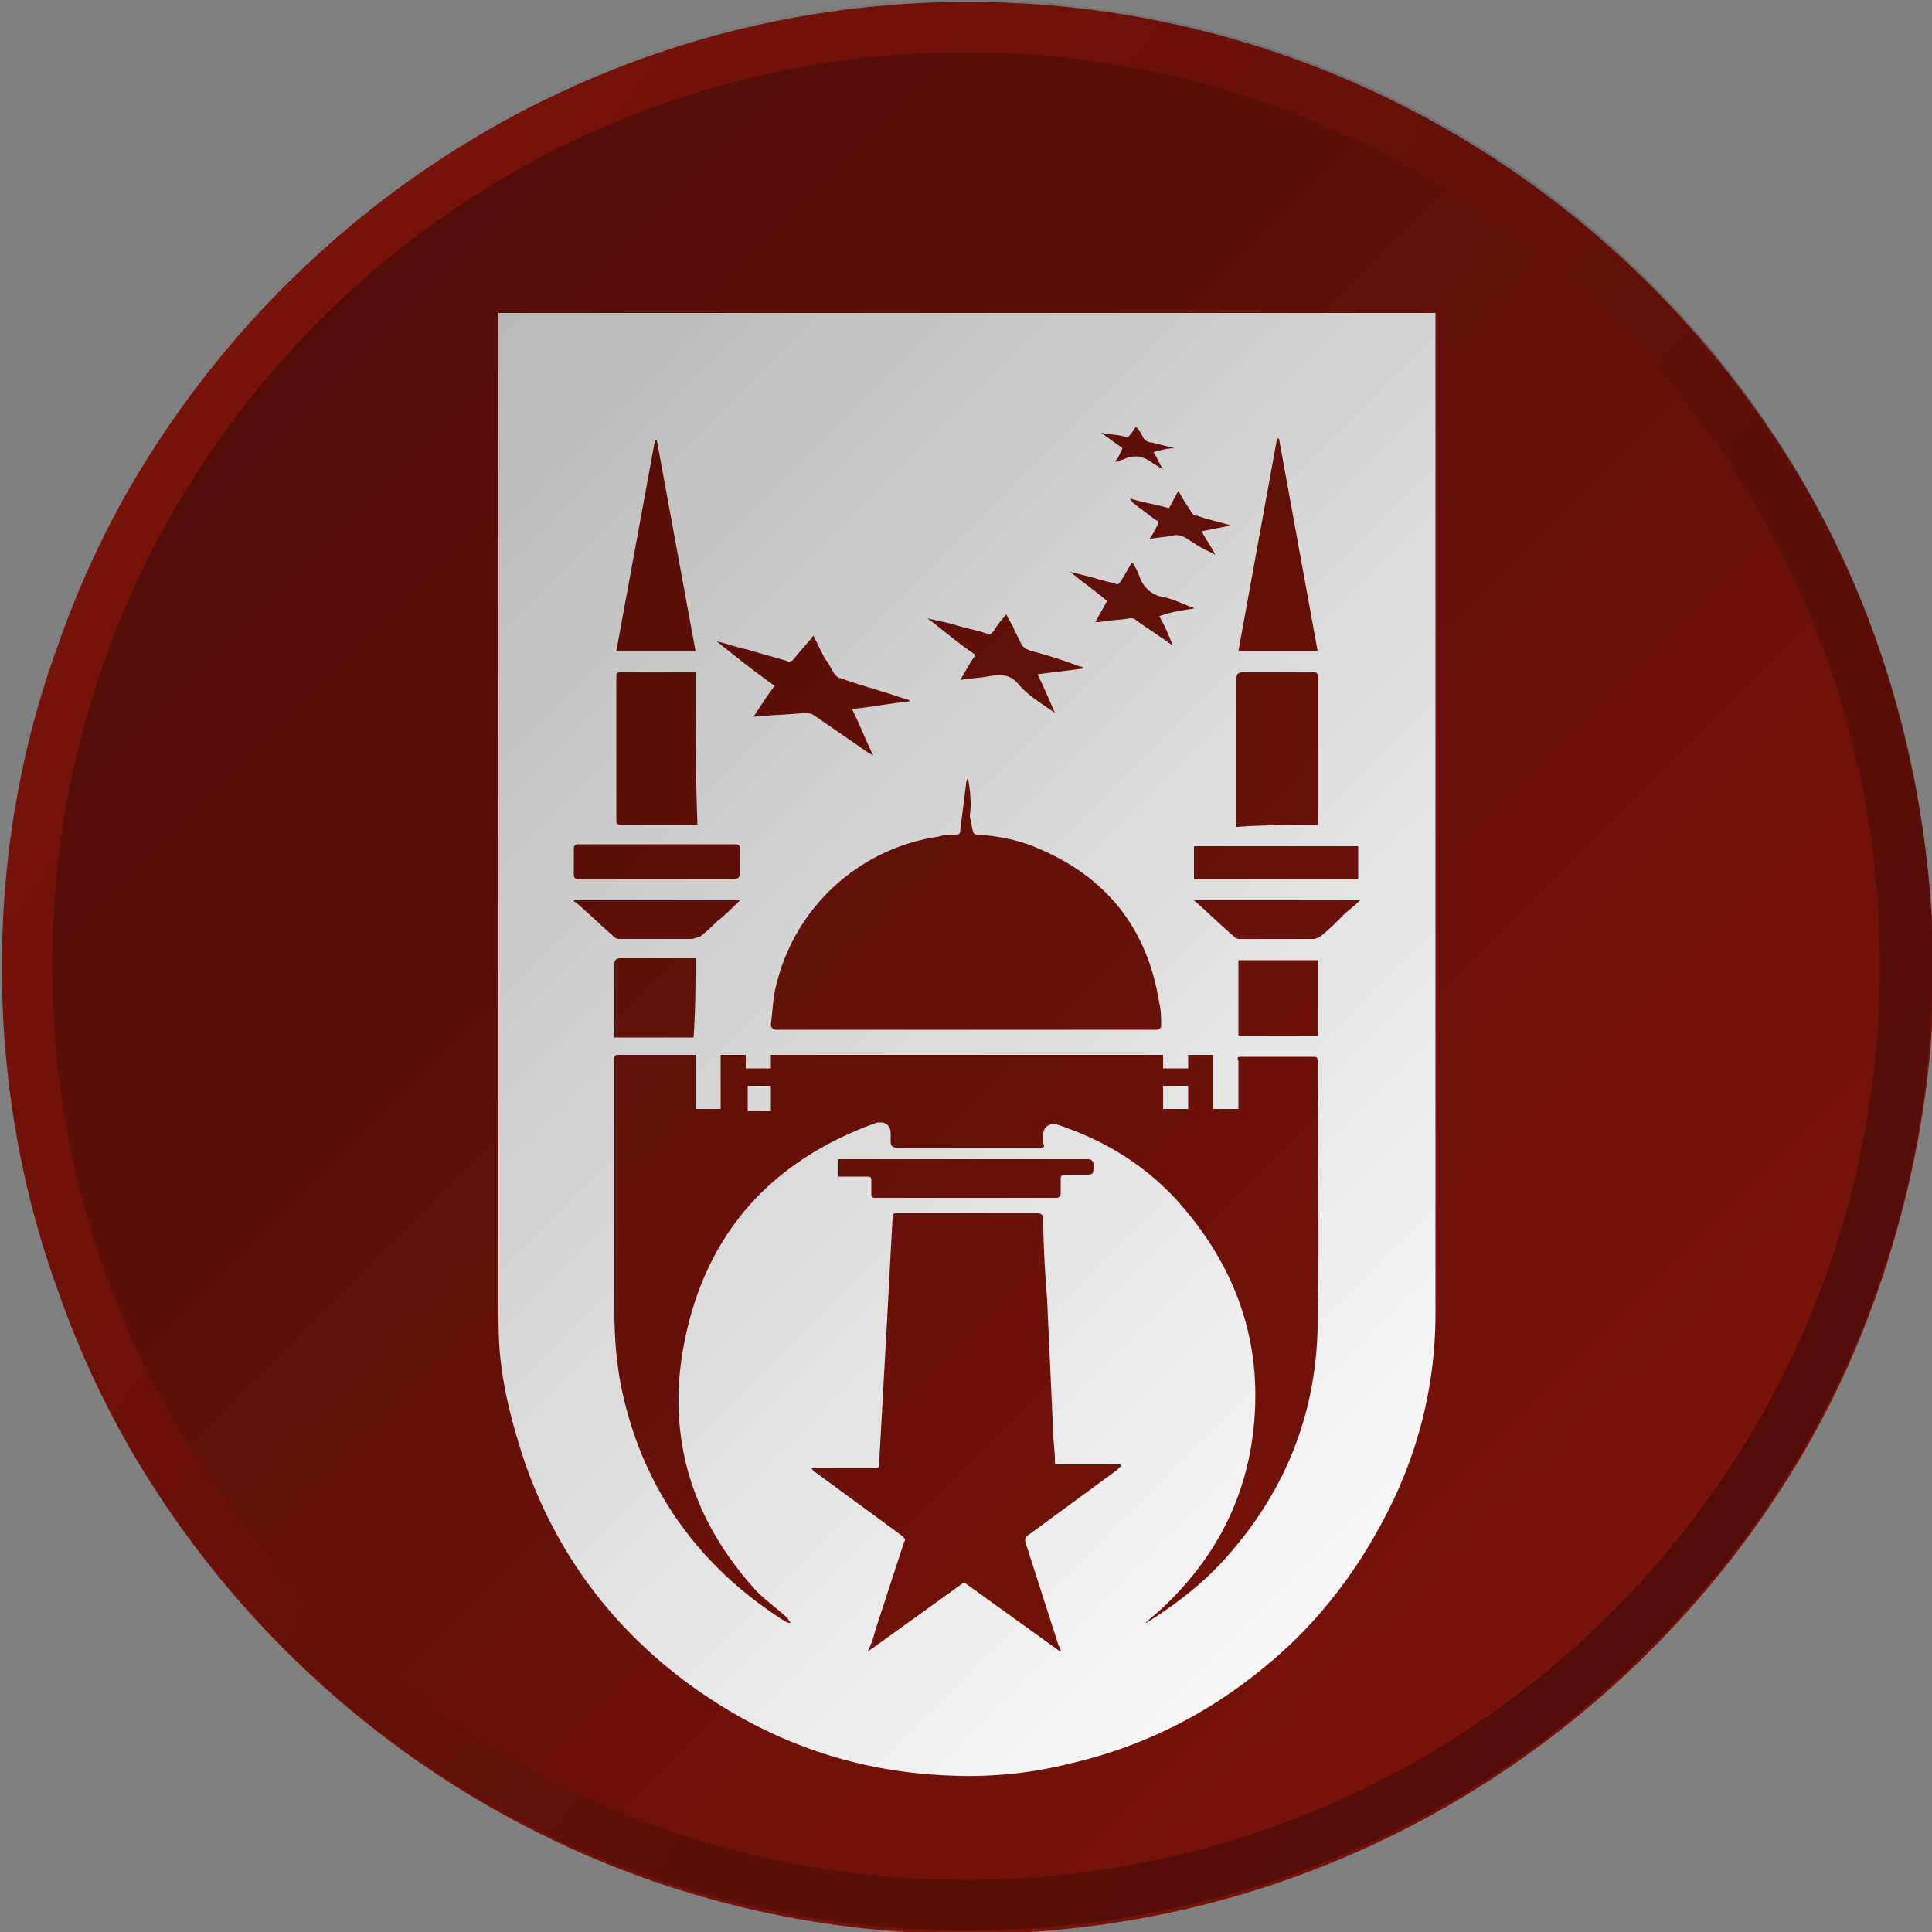
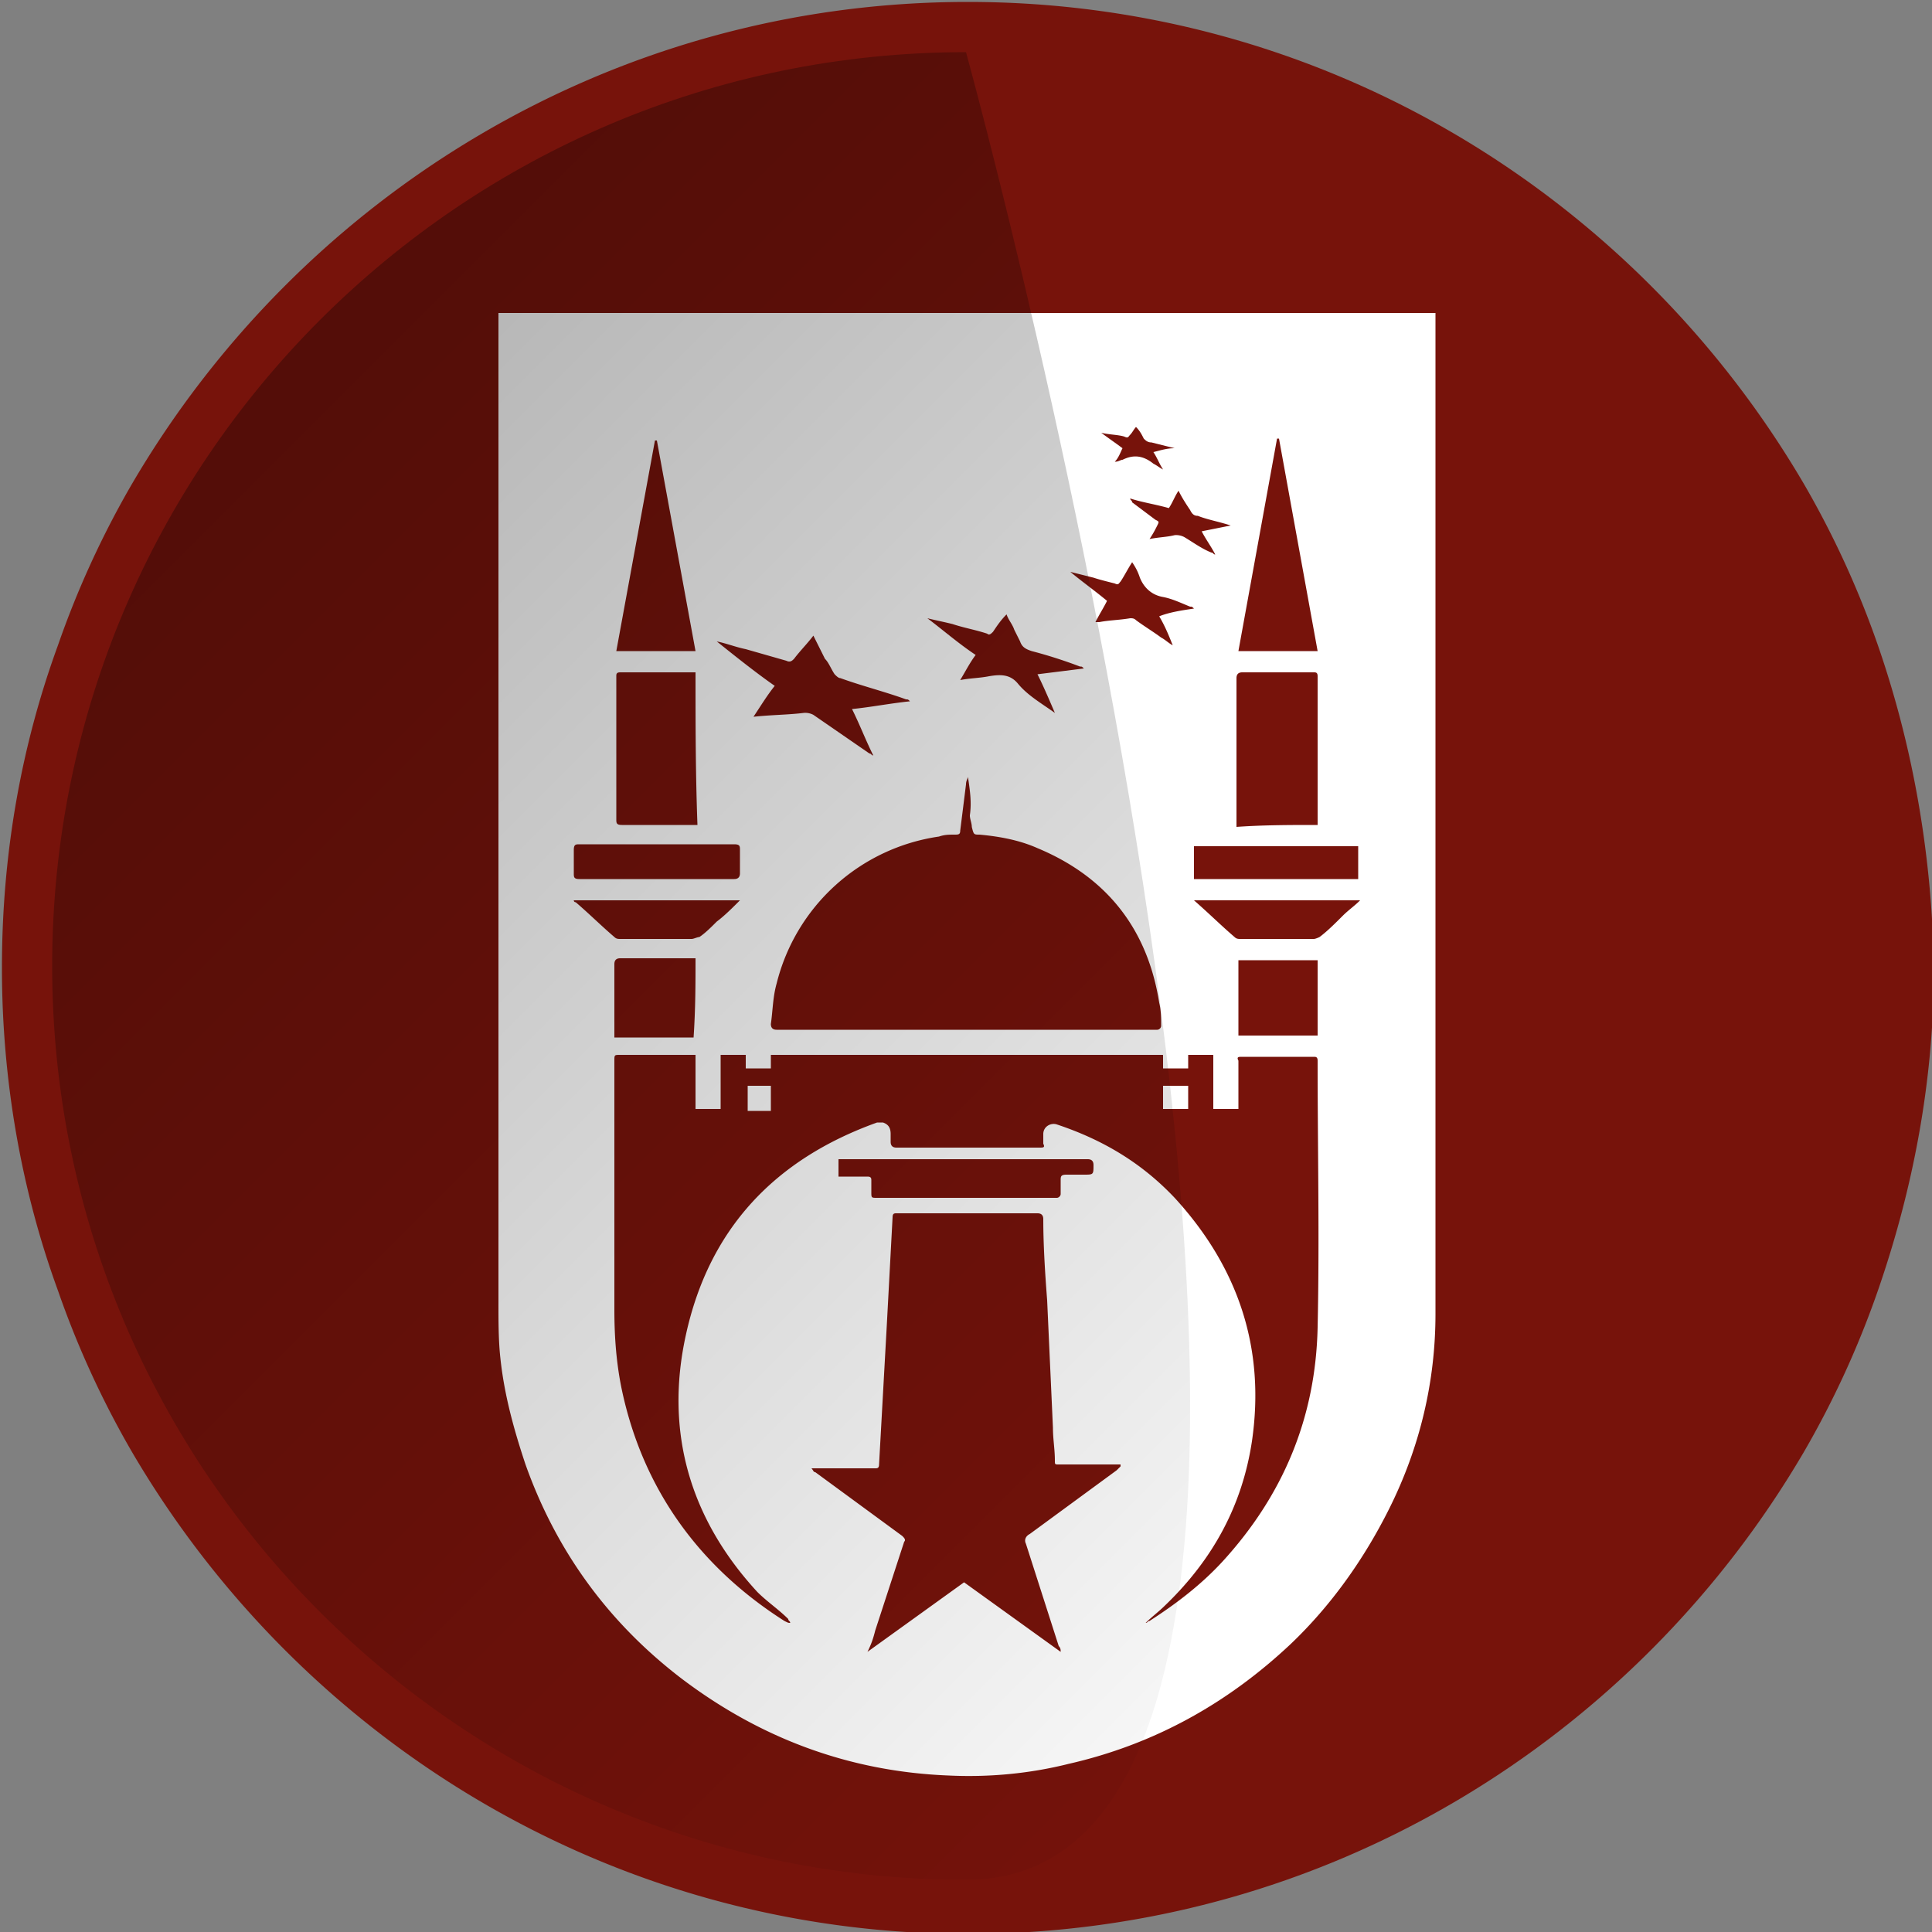
<svg xmlns="http://www.w3.org/2000/svg" viewBox="0 0 100 100">
  <rect x="0" y="0" width="100" height="100" fill="#808080" stroke="none" />
  <path d="M97.2 33.4a48.04 48.04 0 0 0-3.8-8.3C84.7 10.2 68.6.1 50.1.1s-34.6 10.1-43.3 25A48.04 48.04 0 0 0 3 33.4C1.1 38.6.1 44.2.1 50.1c0 5.8 1 11.5 2.9 16.7a48.04 48.04 0 0 0 3.8 8.3c8.7 14.9 24.8 25 43.3 25s34.6-10.1 43.3-25a48.04 48.04 0 0 0 3.8-8.3c1.8-5.2 2.9-10.8 2.9-16.7-.1-5.9-1.1-11.5-2.9-16.7z" fill="#77130b" />
  <path d="M25.8 16.2h48.5v.2V68c0 3.5-.8 6.9-2.4 10.1-1.3 2.6-3 5-5.1 7-3.3 3.1-7.1 5.2-11.5 6.2-2 .5-4.1.7-6.2.6-5.1-.2-9.7-1.9-13.8-5-3.8-2.9-6.5-6.6-8.1-11.1-.6-1.8-1.1-3.6-1.3-5.5-.1-.9-.1-1.9-.1-2.8V16.7v-.5zM40.9 84c0-.1-.1-.1-.1-.2-.5-.5-1.1-.9-1.6-1.4-3.5-3.8-4.8-8.3-3.7-13.3 1.2-5.5 4.6-9.1 9.9-11h.3c.3.1.4.3.4.6v.4c0 .2.1.3.3.3h4 3.4c.2 0 .3 0 .2-.2v-.5c0-.4.4-.6.7-.5 2.4.8 4.4 2 6.1 3.8 3.3 3.6 4.7 7.8 4 12.6-.5 3.3-2 6.1-4.5 8.5-.3.3-.7.6-1 .9.1 0 .1-.1.2-.1 1.4-.9 2.7-1.9 3.8-3.1 3.1-3.4 4.8-7.4 4.9-12.1.1-4.6 0-9.2 0-13.8 0-.2-.1-.2-.2-.2h-3.7c-.2 0-.3 0-.2.2v2.3.2h-1.3v-2.8h-1.3v.7h-1.3v-.7H39.9v.7h-1.3v-.7h-1.3v2.8H36v-2.8h-.3-3.6c-.3 0-.3 0-.3.3V60v7.8c0 1.4.1 2.8.4 4.2 1.1 5.1 4 9.1 8.4 11.9.2.1.2.1.3.1zm1.1-8c.1.1.1.2.2.2l4.5 3.3c.1.1.2.2.1.3l-1.5 4.6c-.1.4-.2.7-.4 1.1l5-3.6 5 3.6c0-.1 0-.2-.1-.3l-1.7-5.3c-.1-.2 0-.4.2-.5l4.5-3.3.2-.2v-.1h-.2-3c-.2 0-.2 0-.2-.2 0-.6-.1-1.1-.1-1.7l-.3-6.6c-.1-1.3-.2-2.8-.2-4.2 0-.2-.1-.3-.3-.3h-4.5-2.8c-.1 0-.2 0-.2.2l-.3 5.6-.4 7.2c0 .2-.1.2-.2.2h-3-.3zm8.1-35.8c0 .1-.1.2-.1.4l-.3 2.4c0 .2-.1.2-.3.2-.3 0-.5 0-.8.1a10.16 10.16 0 0 0-8.4 7.6c-.2.7-.2 1.4-.3 2.1 0 .2.1.3.3.3h.1 19.4.2c.1 0 .2-.1.2-.2 0-.4 0-.8-.1-1.2-.6-3.8-2.7-6.5-6.3-8-.9-.4-1.9-.6-3-.7-.3 0-.3 0-.4-.4 0-.2-.1-.4-.1-.6.1-.7 0-1.3-.1-2zm18.1 2.5v-.2V35c0-.2-.1-.2-.2-.2h-3.7c-.2 0-.3.1-.3.3v7.4.3c1.4-.1 2.8-.1 4.2-.1zM36 34.8h-.1-3.8c-.2 0-.2.1-.2.2v7.4c0 .2 0 .3.3.3h3.7.2c-.1-2.7-.1-5.3-.1-7.9zm32.2-1.1l-2-11h-.1l-2 11h4.1zm-32.2 0l-2-10.9h-.1l-2 10.9H36zm7.4 27.2h.3 1.2c.2 0 .2.1.2.2v.6c0 .3 0 .3.3.3h9.2.1c.1 0 .2-.1.2-.2v-.7c0-.2 0-.3.3-.3h.9c.5 0 .5 0 .5-.5 0-.2-.1-.3-.3-.3H43.6h-.2v.9zm.7-24.2c1-.1 2-.3 3-.4-.1-.1-.1-.1-.2-.1-1.1-.4-2.3-.7-3.4-1.1-.1 0-.2-.1-.3-.2-.2-.3-.3-.6-.5-.8l-.6-1.2c-.3.4-.7.8-1 1.2-.1.1-.2.2-.4.1l-2.1-.6c-.5-.1-1-.3-1.5-.4 1 .8 2 1.6 3 2.3-.4.5-.7 1-1.1 1.6.9-.1 1.8-.1 2.6-.2a.9.9 0 0 1 .5.1l2.9 2c.1 0 .1.1.2.1-.4-.8-.7-1.6-1.1-2.4zM36 49.6h-.2-3.7c-.2 0-.3.1-.3.3v3.6.2h4.1c.1-1.5.1-2.8.1-4.1zm32.2 4v-3.9h-4.1v3.9h4.1zM34 45.5h4c.2 0 .3-.1.3-.3V44c0-.2 0-.3-.3-.3h-1.1H30c-.2 0-.3 0-.3.3v1.2c0 .2 0 .3.3.3h4zm27.8 0h8.5v-1.7h-8.5v1.7zm-23.5 1.1h-8.6c0 .1.1.1.1.1.7.6 1.3 1.2 2 1.8.1.1.2.1.3.1h3.7c.1 0 .3-.1.4-.1.3-.2.6-.5.9-.8.4-.3.8-.7 1.2-1.1zm23.5 0c.1.1.1.1 0 0 .8.7 1.4 1.3 2.1 1.9.1.1.2.1.3.1H68c.1 0 .3-.1.3-.1.4-.3.8-.7 1.2-1.1.3-.3.6-.5.9-.8h-8.6zm-7.2-9.7h0c-.3-.7-.6-1.4-.9-2l2.4-.3c-.1-.1-.1-.1-.2-.1a24.13 24.13 0 0 0-2.5-.8c-.3-.1-.5-.2-.6-.5l-.3-.6c-.1-.3-.3-.5-.4-.8-.3.3-.5.6-.7.9-.1.1-.2.2-.3.1-.6-.2-1.2-.3-1.8-.5-.4-.1-.9-.2-1.3-.3.8.6 1.6 1.3 2.5 1.9-.3.4-.5.8-.8 1.3.5-.1 1-.1 1.5-.2.6-.1 1.1-.1 1.5.4.5.6 1.2 1 1.9 1.5zm7.2-5.4c-.1-.1-.1-.1-.2-.1-.5-.2-.9-.4-1.4-.5-.6-.1-1-.5-1.2-1-.1-.3-.2-.5-.4-.8-.2.3-.4.7-.6 1-.1.1-.1.2-.3.1-.4-.1-.8-.2-1.1-.3l-1.2-.3c.6.5 1.3 1 1.9 1.5-.2.4-.4.7-.6 1.1h.2c.5-.1 1-.1 1.6-.2.1 0 .2 0 .3.1.4.3.9.6 1.3.9.2.1.4.3.6.4-.2-.5-.4-1-.7-1.5.5-.2 1.1-.3 1.8-.4zm-2.3-3.6c.5-.1.9-.1 1.3-.2a.9.9 0 0 1 .5.1c.5.3.9.6 1.4.8.1 0 .1.1.2.1-.2-.4-.5-.8-.7-1.2l1.5-.3c-.6-.2-1.2-.3-1.7-.5-.2 0-.3-.1-.4-.3-.2-.3-.4-.6-.6-1-.2.3-.3.6-.5.9-.7-.2-1.4-.3-2-.5 0 .1.1.1.1.2l1.2.9c.2.1.2.1.1.3s-.2.4-.4.7zM57 22.4c.4.3.7.5 1.1.8-.1.2-.2.5-.4.7.2 0 .3-.1.4-.1.6-.3 1.1-.2 1.6.2.2.1.3.2.5.3-.2-.3-.3-.6-.5-.9.4-.1.7-.2 1.1-.2l-1.2-.3c-.2 0-.3-.1-.4-.2-.1-.2-.2-.4-.4-.6-.1.1-.2.3-.3.4s-.1.2-.3.1c-.3-.1-.8-.1-1.2-.2zm3.2 33.8h1.3v1.2h-1.3v-1.2zm-20.3 1.3h-1.2v-1.3h1.2v1.3z" fill="#fff" />
  <linearGradient id="A" gradientUnits="userSpaceOnUse" x1="16.478" y1="16.478" x2="82.426" y2="82.426">
    <stop offset="0" stop-opacity=".3" />
    <stop offset="1" stop-opacity="0" />
  </linearGradient>
-   <path d="M50,2.7c26.1,0,47.3,21.2,47.3,47.3S76.1,97.3,50,97.3S2.7,76.1,2.7,50S23.9,2.7,50,2.7z" fill="url(#A)" />
+   <path d="M50,2.7S76.1,97.3,50,97.3S2.7,76.1,2.7,50S23.9,2.7,50,2.7z" fill="url(#A)" />
  <linearGradient id="B" gradientUnits="userSpaceOnUse" x1="9.47" y1="19.337" x2="89.307" y2="79.565">
    <stop offset="0" stop-opacity="0" />
    <stop offset="1" stop-opacity=".3" />
  </linearGradient>
-   <path d="M85.4 14.6c-19.5-19.5-51.2-19.5-70.7 0s-19.5 51.2 0 70.7 51.2 19.5 70.7 0c19.5-19.4 19.5-51.2 0-70.7zM50 97.3C23.9 97.3 2.7 76.1 2.7 50S23.9 2.7 50 2.7 97.3 23.9 97.3 50 76.1 97.3 50 97.3z" fill="url(#B)" />
</svg>